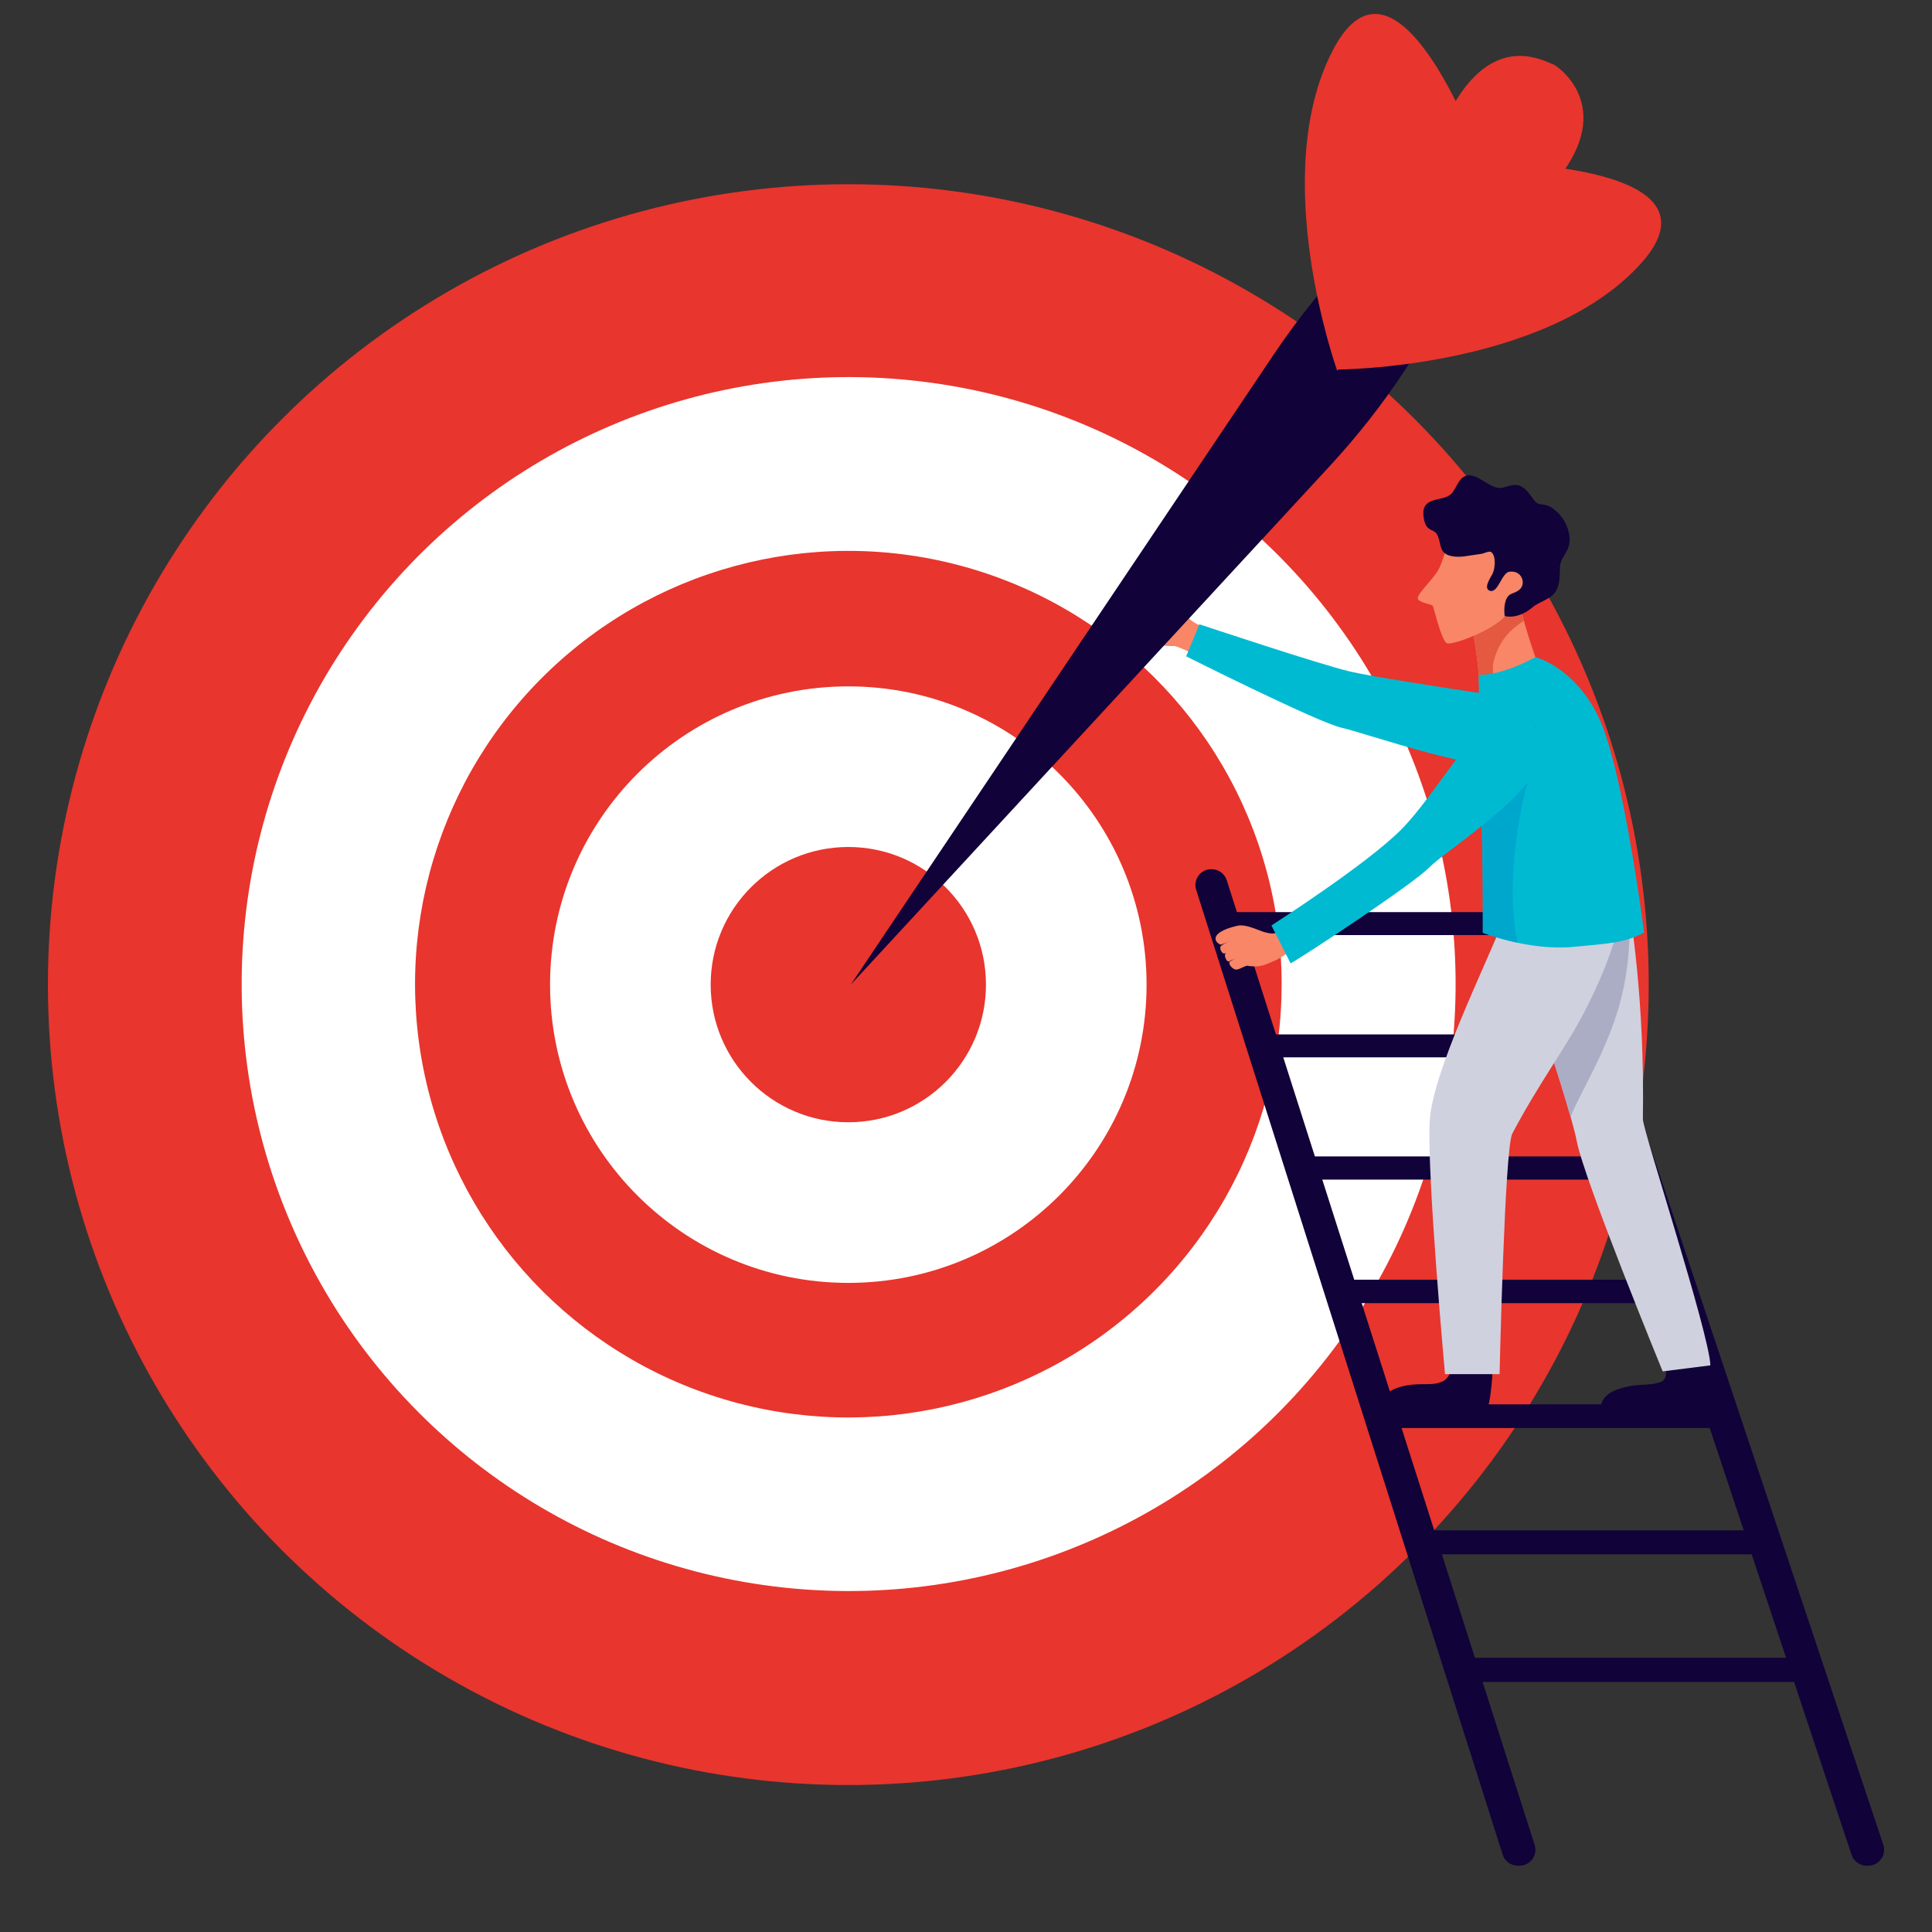
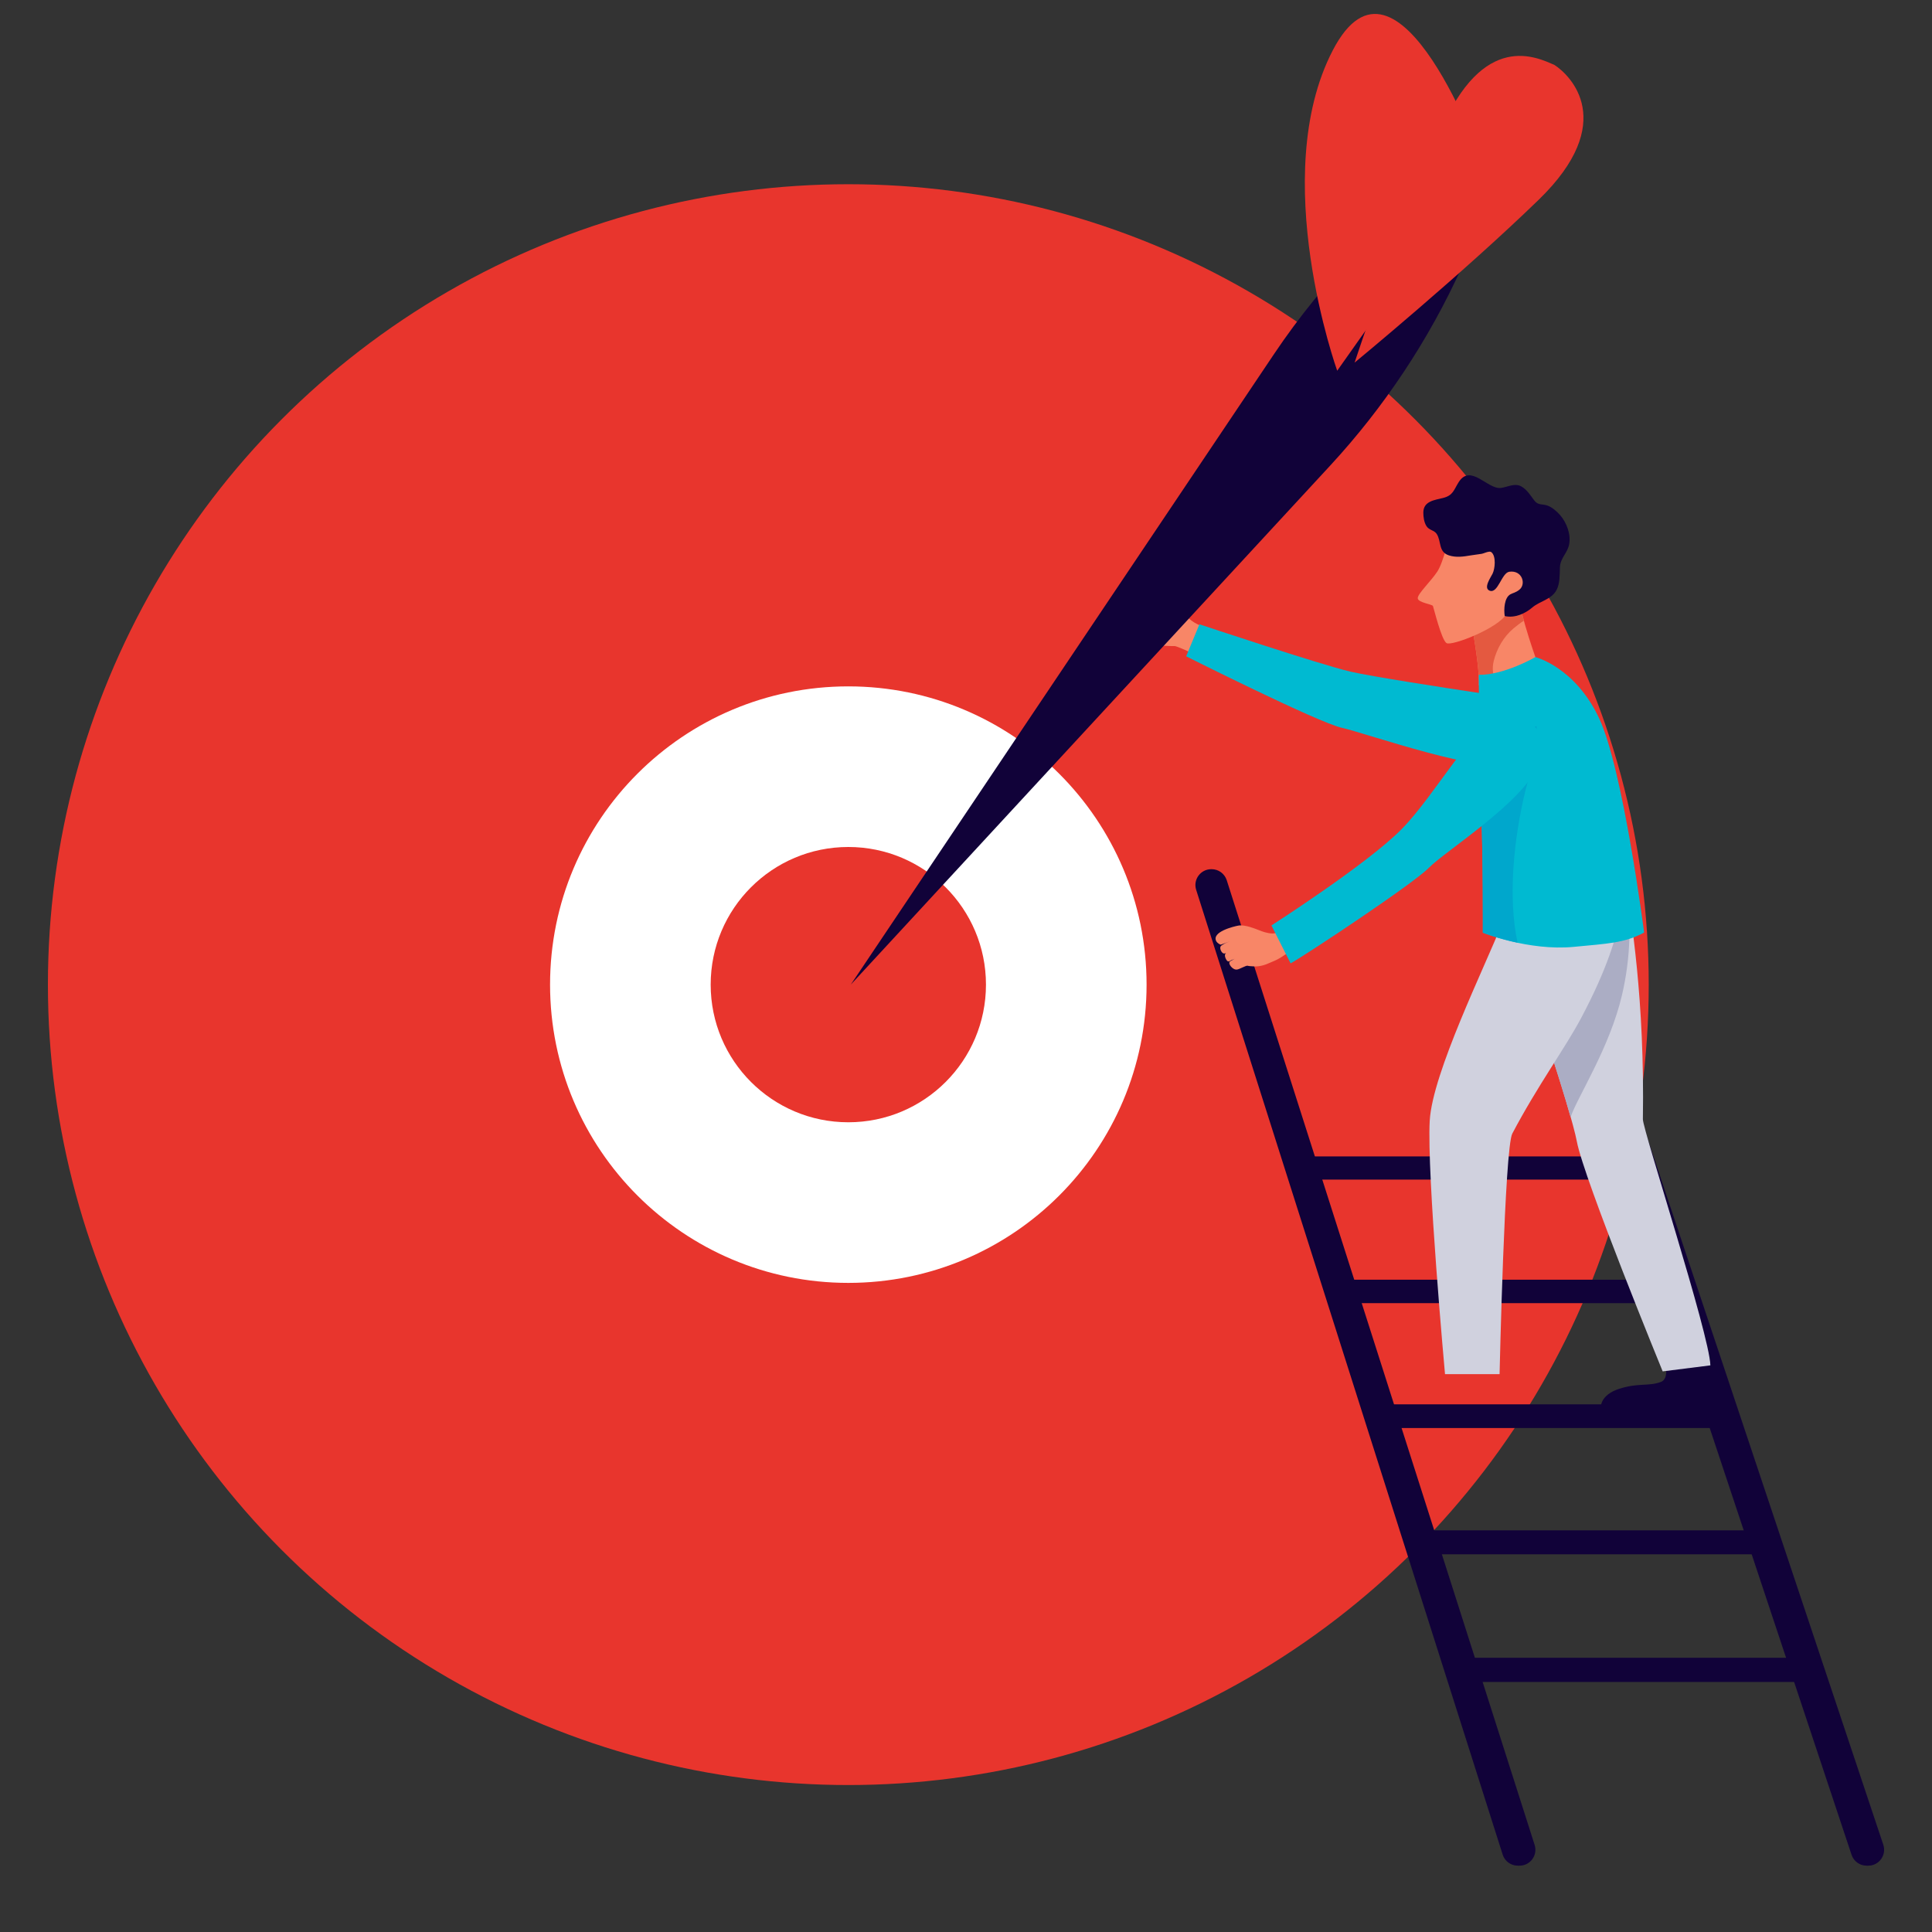
<svg xmlns="http://www.w3.org/2000/svg" version="1.1" id="Layer_1" x="0px" y="0px" viewBox="0 0 450 450" style="enable-background:new 0 0 450 450;" xml:space="preserve">
  <rect x="0" y="0" width="450" height="450" fill="#333333" stroke="none" />
  <style type="text/css">
	.st0{fill:#E8352D;}
	.st1{fill:#FFFFFF;}
	.st2{fill:#F88667;}
	.st3{fill:#00BAD1;}
	.st4{fill:#110239;}
	.st5{fill:#E45940;}
	.st6{fill:#D0D1DE;}
	.st7{fill:#ABADC4;}
	.st8{fill:#00A7CC;}
</style>
  <g>
    <g>
      <circle class="st0" cx="197.59" cy="229.34" r="186.43" />
-       <ellipse transform="matrix(0.122 -0.993 0.993 0.122 -54.176 397.435)" class="st1" cx="197.59" cy="229.34" rx="141.31" ry="141.31" />
      <ellipse transform="matrix(0.973 -0.23 0.23 0.973 -47.407 51.533)" class="st0" cx="197.59" cy="229.34" rx="100.94" ry="100.94" />
      <path class="st1" d="M267.06,229.34c0,38.37-31.1,69.47-69.47,69.47c-38.37,0-69.47-31.1-69.47-69.47    c0-38.37,31.1-69.47,69.47-69.47C235.96,159.88,267.06,190.98,267.06,229.34z" />
      <path class="st0" d="M229.65,229.34c0,17.71-14.35,32.06-32.06,32.06c-17.71,0-32.06-14.35-32.06-32.06    c0-17.71,14.35-32.06,32.06-32.06C215.3,197.28,229.65,211.64,229.65,229.34z" />
    </g>
    <g>
      <path class="st2" d="M280.59,146.08c0,0-2.71,6.56-2.58,6.36c0.13-0.21-4.14-2.02-4.39-1.96c-0.25,0.06-3.79-0.08-5.22-0.37    c-1.43-0.29-2.55-1.27-3.01-1.55c-0.52-0.31-1.39-1.32-0.61-1.55c0.68-0.21,1.46,0.74,1.91,0.92c0.45,0.19,2.01,0.19,2.01,0.19    s-0.59-0.27-1.73-0.73c-1.39-0.56-3.43-1.36-3.85-1.78c-0.39-0.39-0.3-1.24,0.77-1.04c1.29,0.24,2.48,0.85,2.7,0.91    c0.22,0.06,2.26,0.8,2.26,0.8s-1.76-0.67-2.38-0.96c-0.7-0.32-2.63-1.08-3.85-1.62c-1.18-0.53-0.91-1.86,0.17-1.78    c0.8,0.06,3.5,1.52,3.93,1.66c0.43,0.14,2.29,1,2.29,1s-2.24-1.02-2.61-1.27c-0.37-0.25-2.86-1.19-3.14-1.93    c-0.14-0.36,0.02-1.08,0.88-0.94c1.01,0.17,2.45,0.72,3.12,1.06c0.54,0.28,4.08,1.97,4.86,2c0.7,0.03,1.48-0.04,1.5-0.93    l1.21-2.24c0,0,0.81,0.4,1.24,2.43C276.27,143.87,278.11,145.27,280.59,146.08z" />
      <g>
        <g>
          <path class="st3" d="M354.63,172.28c-0.01-5.47-4.31-10-9.72-10.81c-8.88-1.34-25.37-3.89-30.35-5.03      c-6.92-1.6-35.19-11.03-35.19-11.03l-3.09,7.46c0,0,30.76,15.45,36.29,16.66c5.53,1.21,33.94,11.29,39.44,8.11      C353.93,176.52,354.63,174.5,354.63,172.28z" />
        </g>
      </g>
      <g>
-         <polygon class="st4" points="377.09,246.27 375.31,240.93 295.43,240.93 297.13,246.27    " />
        <polygon class="st4" points="386.59,274.75 384.79,269.35 304.48,269.35 306.2,274.75    " />
-         <polygon class="st4" points="365.08,217.8 363.3,212.45 283.42,212.45 285.12,217.8    " />
        <polygon class="st4" points="396.18,303.53 394.36,298.07 313.63,298.07 315.37,303.53    " />
        <polygon class="st4" points="405.89,332.62 404.05,327.1 322.88,327.1 324.63,332.62    " />
        <polygon class="st4" points="415.69,362.03 413.83,356.45 332.22,356.45 334,362.03    " />
        <polygon class="st4" points="425.6,391.76 423.72,386.12 341.67,386.12 343.46,391.76    " />
        <path class="st4" d="M434.77,434.55h0.38c2.52,0,4.3-2.47,3.51-4.87l-75.02-224.71c-0.5-1.51-1.92-2.53-3.51-2.53h-5.17     l76.3,229.57C431.76,433.53,433.18,434.55,434.77,434.55z" />
        <path class="st4" d="M353.52,434.55h0.41c2.5,0,4.28-2.44,3.52-4.82l-71.72-224.71c-0.49-1.53-1.91-2.57-3.52-2.57h-0.08     c-2.5,0-4.28,2.43-3.52,4.81l71.39,224.71C350.48,433.5,351.91,434.55,353.52,434.55z" />
      </g>
      <path class="st2" d="M353.33,137.08c-0.16,0.18-0.31,0.36-0.48,0.53c-1.57,1.58-3.21,3.18-5.07,4.41    c-1.13,0.75-2.88,1.24-3.85,2.02c-0.39,0.32-0.8,0.6-1.22,0.86c0.56,3.16,1.97,11.48,1.74,14.72c0,0,10.11-0.71,13.8-4.8    C358.26,154.84,354.07,143.57,353.33,137.08z" />
      <path class="st5" d="M347.91,153.99c0.7-2.88,2.32-5.7,4.61-7.62c0.79-0.66,1.58-1.26,2.42-1.8c-0.73-2.63-1.36-5.32-1.61-7.49    c-0.16,0.18-0.31,0.36-0.48,0.53c-1.57,1.58-3.21,3.18-5.07,4.41c-1.13,0.75-2.88,1.24-3.85,2.02c-0.39,0.32-0.8,0.6-1.22,0.86    c0.56,3.16,1.97,11.48,1.74,14.72c0,0,1.74-0.13,4.02-0.56C347.74,157.54,347.48,155.76,347.91,153.99z" />
-       <path class="st4" d="M347.73,317.58c0,0-0.28,10.08-1.85,11.46c-1.58,1.38-21.64,1.98-23.37,0.14c-1.73-1.84-0.71-4.94,3.59-6.13    c4.62-1.28,6.88-0.03,9.77-1.23c2.89-1.2,2.13-5.76,2.13-5.76L347.73,317.58z" />
      <path class="st4" d="M397.49,317.23c0,0,1.55,9.82,0.02,11.26c-1.52,1.44-21.96,3.04-23.75,1.27c-1.8-1.77-0.9-4.91,3.35-6.27    c4.56-1.46,6.77-0.53,9.72-1.6c2.32-0.84,0.76-5.52,0.76-5.52L397.49,317.23z" />
      <g>
        <path class="st6" d="M382.66,260.7c0.44-27.9-2.74-47.09-4.19-56.07c-3.34,0.12-6.68,0.42-10.02,1.94     c-6.12,2.79-12.28,5.46-18.43,8.14c5,10.33,15.93,44.07,17.25,51.13c1.64,8.78,20,53.58,20,53.58l11.11-1.4     C398.19,310.8,382.62,263.12,382.66,260.7z" />
        <path class="st7" d="M359.87,210.55c-3.22,1.57-6.56,2.81-9.91,4.03c4.9,10.14,13.84,38.19,15.86,45.64     c1.56-4.7,9.09-16.07,11.99-28.52c1.93-8.32,2.27-16.94,0.93-25.37c-0.01-0.03-0.01-0.07-0.02-0.1     C372.49,206.66,366.46,207.33,359.87,210.55z" />
        <path class="st6" d="M368.17,209.02c-4.33,1.46-12.2,3.56-18.15,5.68c-4.14,10.47-16.38,35.17-17.01,46.34     c-0.7,12.33,3.56,59.02,3.56,59.02h12.71c0,0,1.18-52.64,2.96-56.02c5.87-11.15,12.36-19.99,16.04-26.93     c6.18-11.64,8.28-19.12,9.37-24.57c0.48-2.4,2.58-10.47-1.5-12.99C372.78,200.52,371.79,207.8,368.17,209.02z" />
      </g>
      <g>
        <path class="st3" d="M345.39,217.24c0,0,10.68,4.31,21.19,3.3c7.78-0.75,11.81-0.87,16.37-3.33c0,0-4.87-37.94-10.48-49.91     c-5.62-11.96-14.84-14.25-14.84-14.25s-7.27,4.22-13.2,4.13c0,0,0.14,23.31,0.6,32.62C345.47,199.11,345.39,217.24,345.39,217.24     z" />
        <path class="st8" d="M344.88,186.4c-0.03-1.02-0.07-2.11-0.1-3.26c0-0.14-0.01-0.28-0.01-0.42c-0.03-1.1-0.05-2.23-0.08-3.39     c0-0.19-0.01-0.39-0.01-0.58c-0.03-1.29-0.05-2.61-0.07-3.92c0-0.02,0-0.04,0-0.06c0.48,0,0.97-0.01,1.43-0.1     c3.71-0.72,6.94-2.8,10.15-4.69c0.54-0.32,1.11-0.58,1.68-0.86c0.64,4.98-1.6,11.07-2.57,15.03     c-2.68,10.96-4.13,24.83-1.83,35.42c-4.75-1.01-8.1-2.33-8.1-2.33s0.08-18.12-0.37-27.43c-0.04-0.82-0.08-1.79-0.11-2.81     C344.9,186.8,344.89,186.6,344.88,186.4z" />
      </g>
      <path class="st2" d="M358.58,127.64c0,0-4.32-9.02-10.06-8.65c-5.75,0.37-9.44,1.3-10.2,3.52c-0.76,2.22-2.05,8.33-3.52,10.59    c-1.47,2.26-4.65,5.23-4.58,6.25c0.07,1.02,3.36,1.38,3.54,1.8c0.18,0.42,1.96,7.86,3.16,8.64c1.2,0.78,12.24-3.54,13.95-6.82    C352.57,139.67,359.08,133.47,358.58,127.64z" />
      <path class="st4" d="M346.85,128.5c-0.56,0.04-1.27,0.41-1.72,0.49c-0.84,0.15-1.71,0.22-2.56,0.37    c-1.71,0.29-3.43,0.55-5.11-0.01c-2.49-0.82-1.69-3.28-2.84-5.01c-0.56-0.84-1.74-0.84-2.35-1.77c-0.58-0.89-0.76-2.17-0.75-3.22    c0.04-2.63,2.6-2.87,4.61-3.37c2.35-0.59,2.49-1.89,3.62-3.67c2.79-4.41,6.73,1.71,9.82,1.34c1.58-0.19,3.24-1.22,4.78-0.35    c1.33,0.76,2.12,2.08,3.01,3.26c0.93,1.23,1.84,0.73,3.19,1.24c0.99,0.38,2.08,1.32,2.79,2.13c1.58,1.8,2.61,4.55,2.13,6.93    c-0.41,2.02-2.04,3.12-2.13,5.25c-0.07,1.69,0.03,3.79-0.8,5.33c-1.2,2.24-3.87,2.54-5.65,4.07c-1.7,1.45-4.11,2.51-6.41,1.98    c-0.24-1.59-0.09-4.27,1.31-5.06c0.56-0.32,1.24-0.37,2.12-1.09c1.6-1.3,0.65-4.59-2.36-4.17c-1.81,0.25-2.63,5.21-4.61,4.4    c-1.5-0.61,0.31-3.12,0.72-3.97c0.55-1.13,0.84-3.98-0.23-4.93C347.29,128.52,347.08,128.48,346.85,128.5z" />
      <path class="st2" d="M298.69,217.44c-0.59-0.05-1.28-0.19-1.49-0.12c-0.97,0.32-2.59-0.15-3.27-0.4c-1.54-0.58-3.9-1.61-5.49-1.33    c-0.92,0.16-6.45,1.45-5.1,3.72c0.18,0.3,0.86,0.78,1.05,0.71c0.57-0.21,2.16-0.79,2.16-0.79s-1.22,0.45-1.47,0.63    c-0.21,0.15-0.62,0.34-0.76,0.55c-0.3,0.47,0.16,1.48,0.64,1.65c0.47,0.16,0.84-0.31,1.24-0.54c-0.01,0.01-0.02,0.01-0.03,0.02    c-0.38,0.3-1.22,0.51-0.7,1.68c0.58,1.3,0.97,0.48,1.53,0.34c0.19-0.05,0.4-0.14,0.6-0.23c-0.21,0.12-0.98,0.49-1.14,0.63    c-0.52,0.46,0.63,2,1.65,1.87c0.63-0.08,2.12-0.99,2.47-0.89c0.4,0.11,0.87,0.11,1.28,0.14c1.26,0.12,2.58-0.22,3.73-0.75    c0.52-0.23,1.55-0.64,2.06-0.92c1.28-0.69,2.7-1.78,3.07-2.09C299.88,219.71,298.52,219.29,298.69,217.44z" />
      <path class="st3" d="M300.61,224.39l-4.47-8.84c0,0,22.14-14.18,30.24-22.34c8.09-8.16,16.85-24.78,23.02-25.82    c6.17-1.04,12.39,2.36,8.81,10.95c-3.58,8.59-21.68,19.98-25.37,23.76C329.16,205.87,304.24,222.36,300.61,224.39z" />
    </g>
    <path class="st2" d="M275.42,146.2c-0.37-0.15-0.75,0.83-1.11,0.72c0-0.02,0.06-1.08,0.06-1.11c-0.14-0.98-3.84-1.22-4.66-1.65   c-2.49-1.3-1.48-2.86-0.35-2.51c0.77,0.24,2.51,0.76,3.18,1.06c0.71,0.32,1.86,0.16,2.57,0.29c0.69,0.13,2.6,1.82,3.19,2.22   C279.56,146.06,276.77,146.75,275.42,146.2z" />
    <g>
      <path class="st4" d="M340.52,33.4l-24.13,24.84c-7.27,7.49-13.86,15.61-19.68,24.28l-98.55,146.82l111.66-120.89    c12.6-13.64,22.93-29.2,30.61-46.1l9.43-20.74C346.2,39.61,343.03,36.79,340.52,33.4z" />
      <path class="st0" d="M362.06,15.13c-3.95-1.69-16.56-8.26-26.69,15.67c-9.65,22.78-19.86,53.66-19.86,53.66    s25.1-20.68,42.86-37.91C377.03,28.46,365.75,17.5,362.06,15.13z" />
      <path class="st0" d="M311.46,86.35c0,0-16.24-45.27-1.05-74.59c15.18-29.32,35.01,26.51,35.01,26.51L311.46,86.35z" />
-       <path class="st0" d="M311.33,86.08c0,0,48.09-0.08,70.52-24.31c22.43-24.23-36.81-23.95-36.81-23.95L311.33,86.08z" />
    </g>
  </g>
</svg>